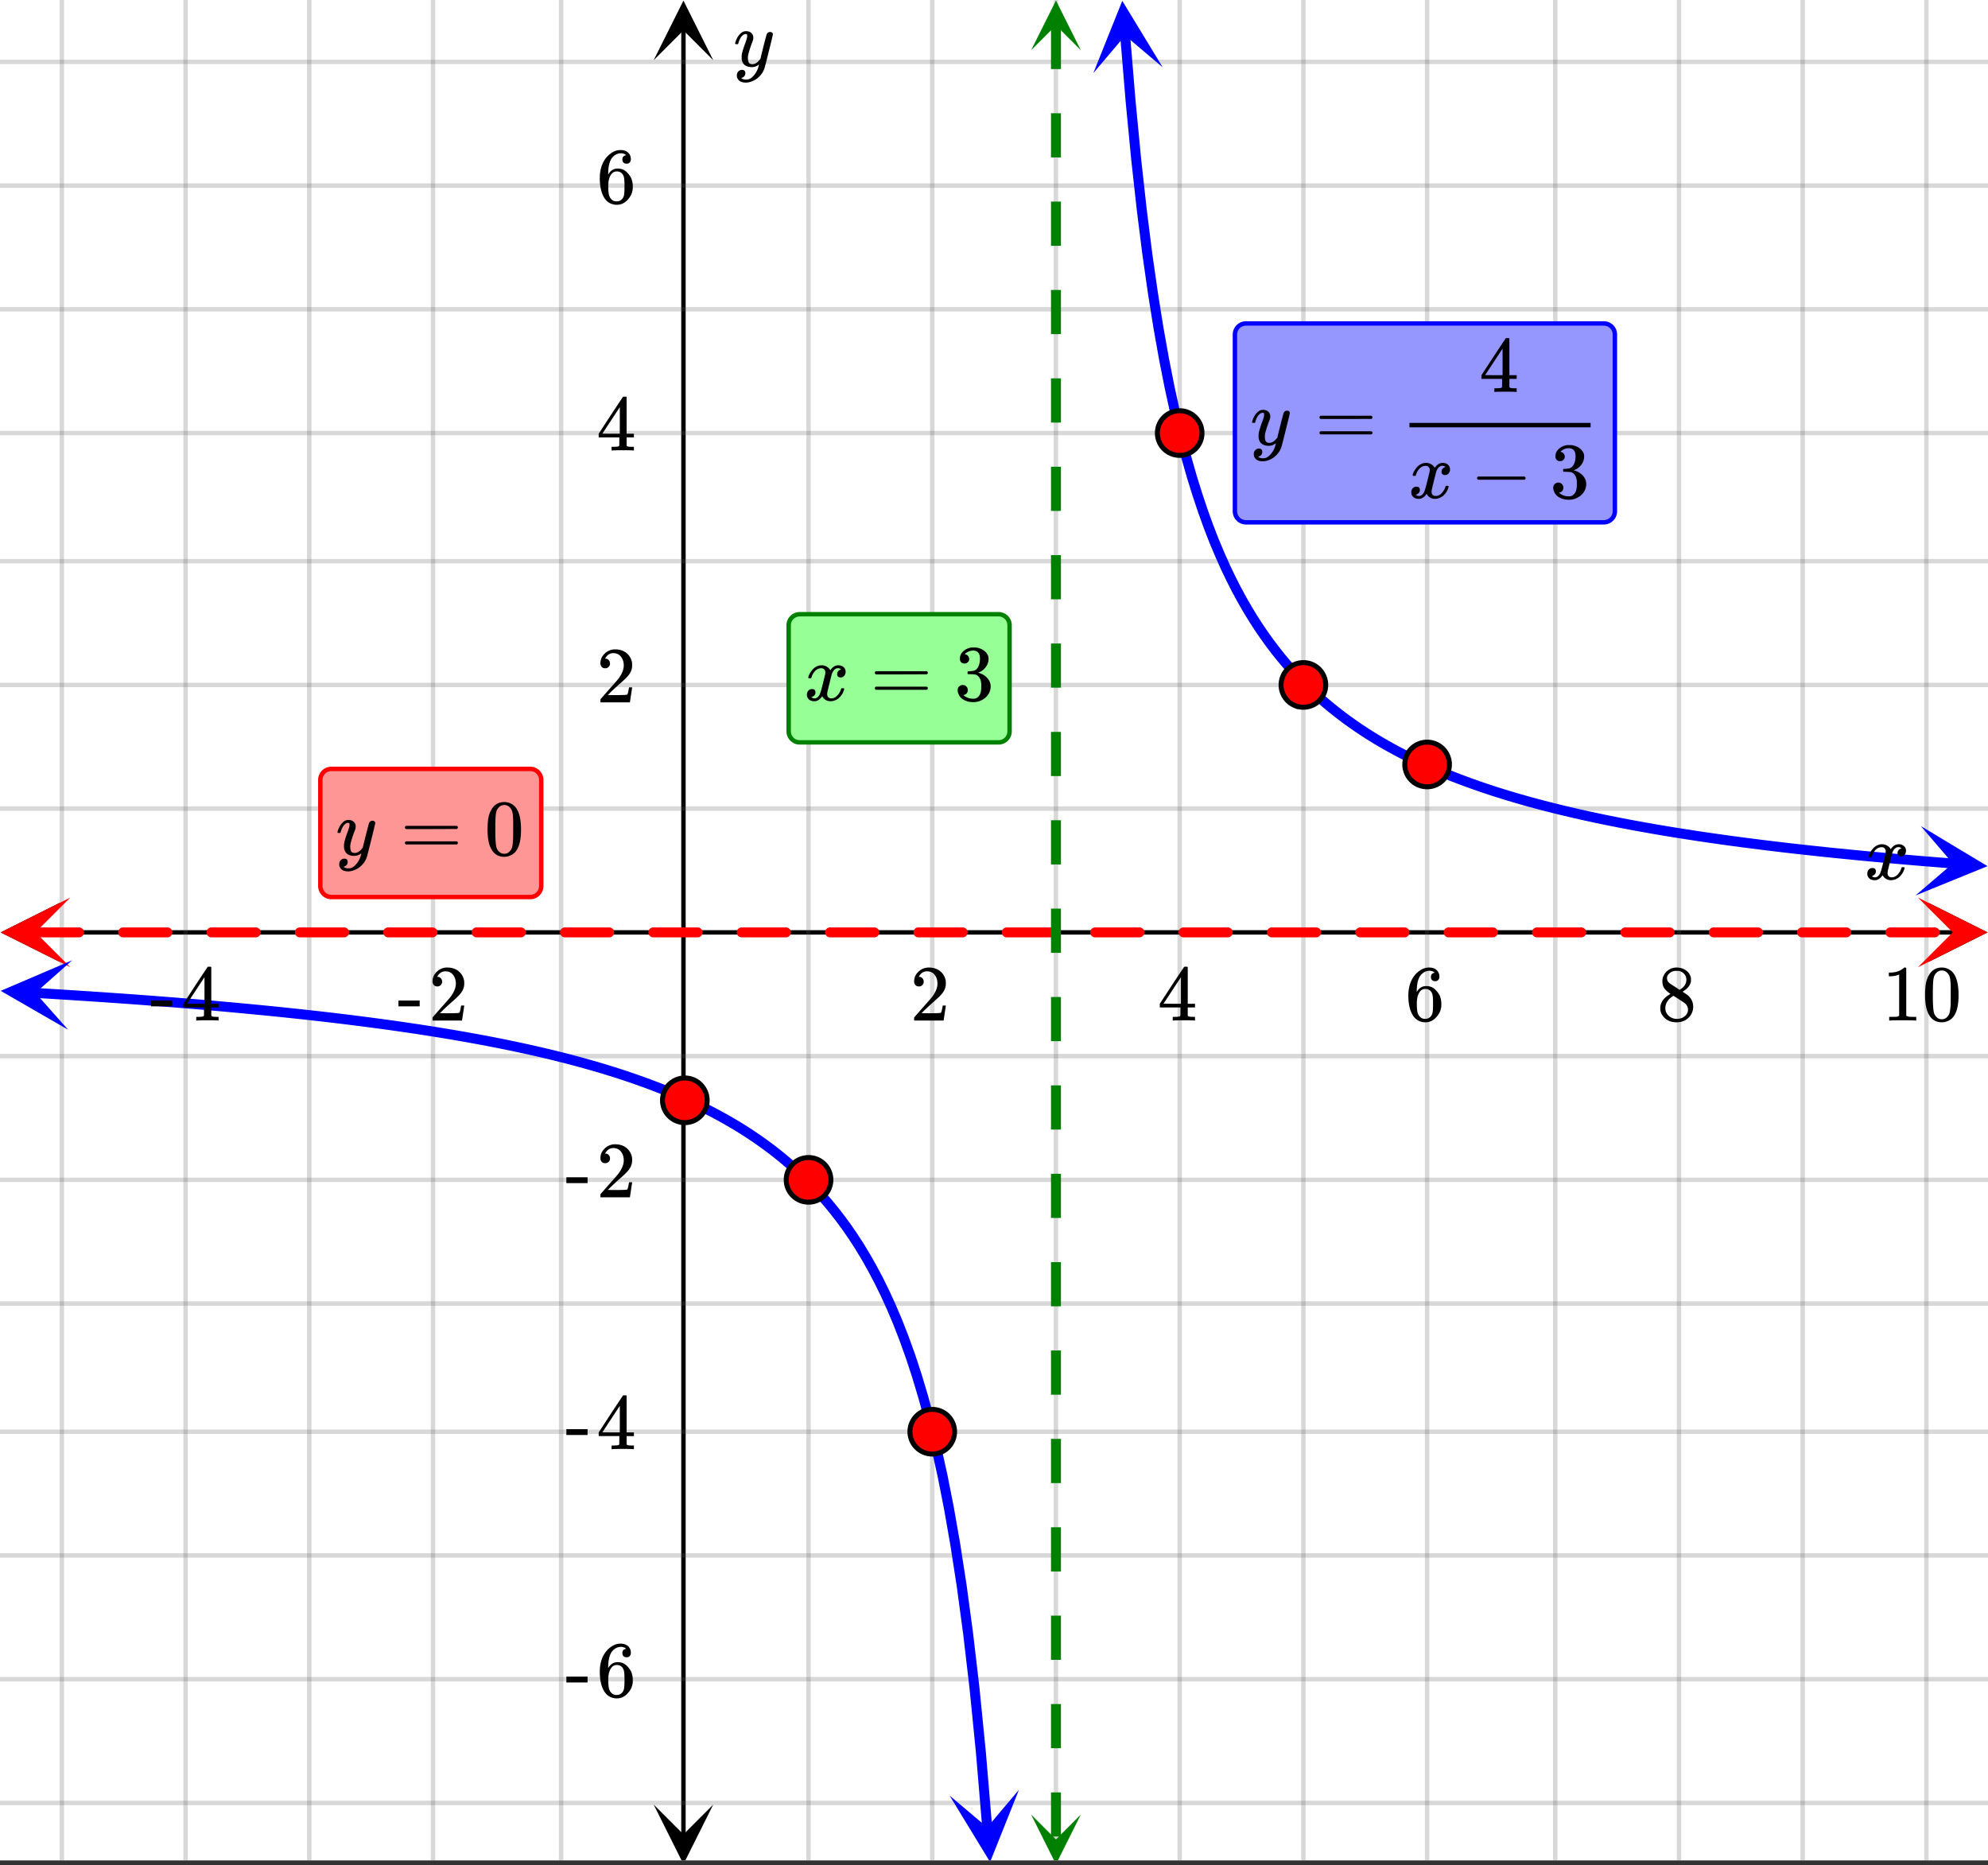
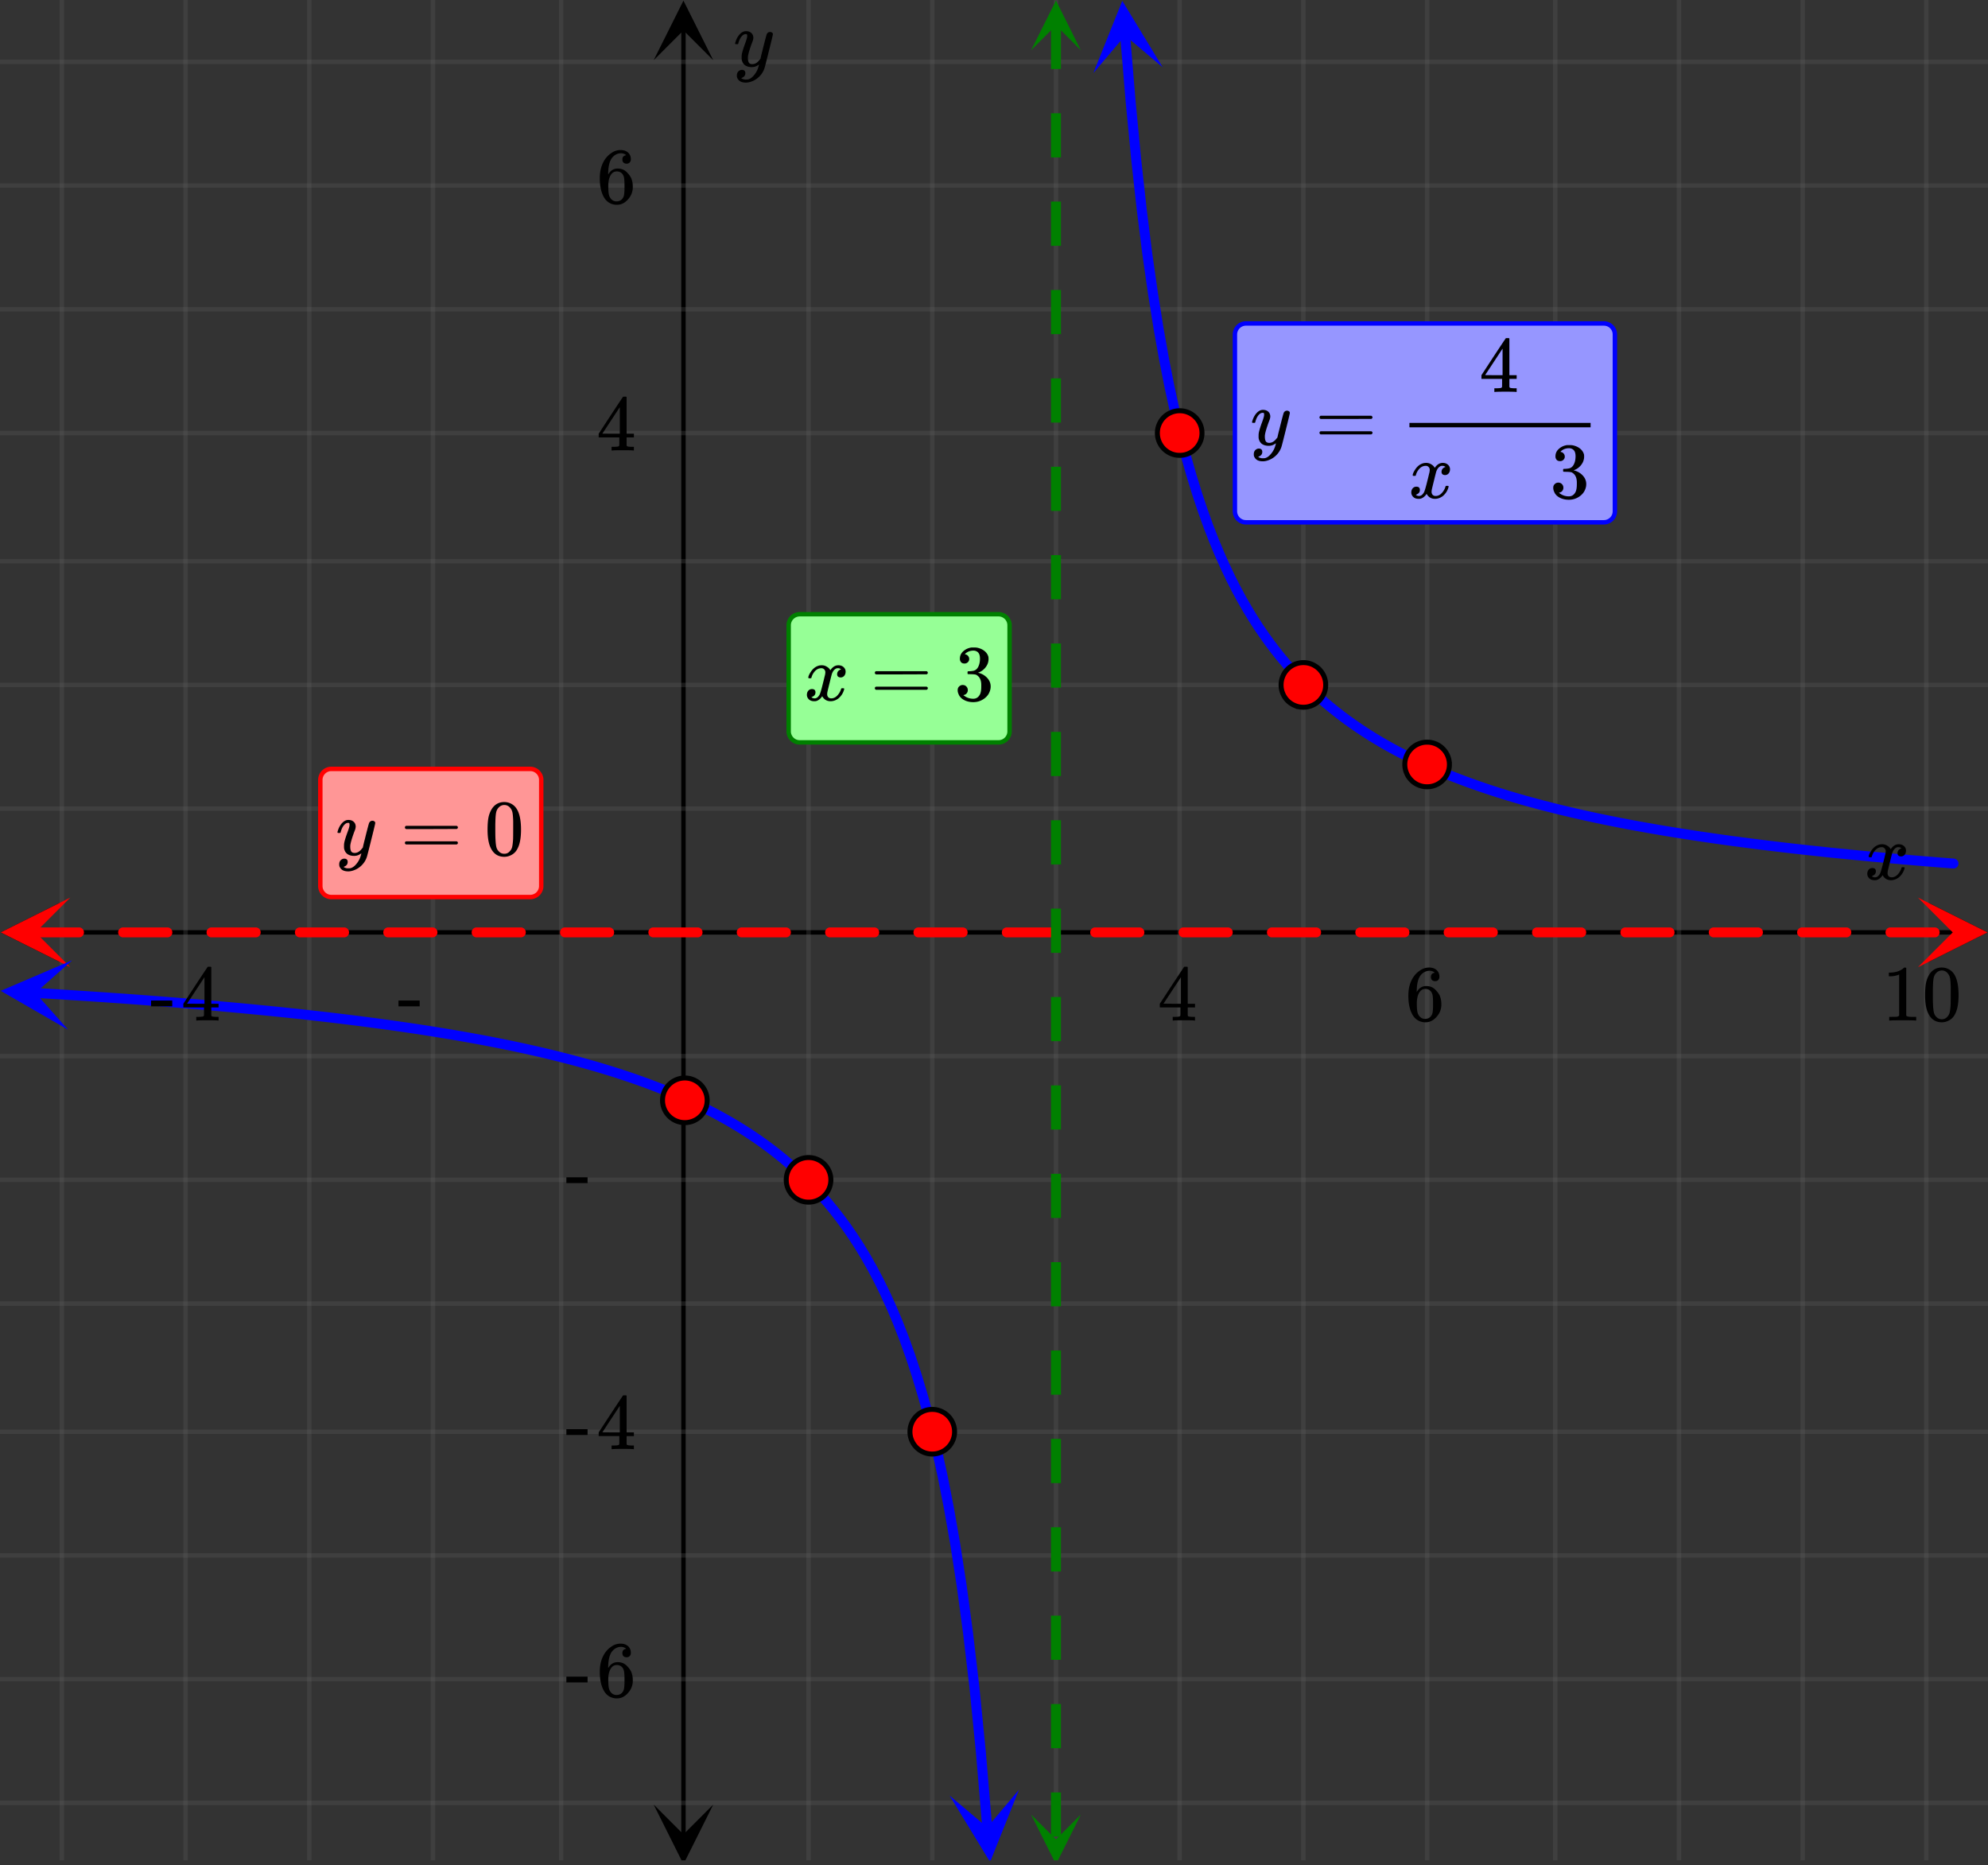
<svg xmlns="http://www.w3.org/2000/svg" xmlns:xlink="http://www.w3.org/1999/xlink" width="449.28" height="421.44" viewBox="0 0 336.96 316.08">
  <rect x="0" y="0" width="336.96" height="316.08" fill="#333333" stroke="none" />
  <defs>
    <symbol overflow="visible" id="t">
      <path d="M.781-3.75C.727-3.8.703-3.848.703-3.89c.031-.25.172-.563.422-.938.414-.633.941-1.004 1.578-1.11.133-.007.235-.015.297-.015.313 0 .598.086.86.25.269.156.46.355.578.594.113-.157.187-.25.218-.282.332-.375.711-.562 1.14-.562.364 0 .661.105.891.312.227.211.344.465.344.766 0 .281-.078.516-.234.703a.776.776 0 0 1-.625.281.64.64 0 0 1-.422-.14.521.521 0 0 1-.156-.39c0-.415.222-.696.672-.845a.58.58 0 0 0-.141-.093.705.705 0 0 0-.39-.094.91.91 0 0 0-.266.031c-.336.149-.586.445-.75.89-.032.075-.164.579-.39 1.516-.231.93-.356 1.45-.376 1.563a1.827 1.827 0 0 0-.047.406c0 .211.063.383.188.516.125.125.289.187.5.187.383 0 .726-.16 1.031-.484.3-.32.508-.676.625-1.063.02-.082.04-.129.063-.14.03-.02.109-.031.234-.031.164 0 .25.039.25.109 0 .012-.012.058-.031.14-.149.563-.461 1.055-.938 1.47-.43.323-.875.484-1.344.484-.625 0-1.101-.282-1.421-.844-.262.406-.594.68-1 .812-.086.02-.2.032-.344.032-.524 0-.89-.188-1.11-.563a.953.953 0 0 1-.14-.531c0-.27.078-.5.234-.688a.798.798 0 0 1 .625-.28c.395 0 .594.187.594.562 0 .336-.164.574-.484.718a.359.359 0 0 1-.063.047l-.078.031c-.012.012-.024.016-.031.016h-.032c0 .031.063.074.188.125a.817.817 0 0 0 .36.078c.32 0 .597-.203.827-.61.102-.163.282-.75.532-1.75.05-.206.109-.437.171-.687.063-.257.11-.457.141-.593.031-.133.05-.211.063-.235a2.86 2.86 0 0 0 .078-.531.678.678 0 0 0-.188-.5.613.613 0 0 0-.484-.203c-.406 0-.762.156-1.063.469a2.562 2.562 0 0 0-.609 1.078c-.012.074-.031.12-.063.14a.752.752 0 0 1-.218.016zm0 0" />
    </symbol>
    <symbol overflow="visible" id="B">
      <path d="M6.234-5.813c.125 0 .227.04.313.11.094.062.14.152.14.266 0 .117-.226 1.058-.671 2.828C5.578-.836 5.328.133 5.266.312a3.459 3.459 0 0 1-.688 1.22 3.641 3.641 0 0 1-1.11.874c-.491.239-.945.36-1.359.36-.687 0-1.152-.22-1.39-.657-.094-.125-.14-.304-.14-.53 0-.306.085-.544.265-.72.187-.168.379-.25.578-.25.394 0 .594.188.594.563 0 .332-.157.578-.47.734a.298.298 0 0 1-.062.032.295.295 0 0 0-.078.03c-.011.009-.023.016-.031.016L1.328 2c.031.05.129.11.297.172.133.05.273.078.422.078h.11c.155 0 .273-.012.359-.031.332-.094.648-.324.953-.688A3.69 3.69 0 0 0 4.188.25c.093-.3.14-.477.14-.531 0-.008-.012-.004-.031.015a.358.358 0 0 1-.078.047c-.336.239-.703.36-1.11.36-.46 0-.84-.106-1.14-.313-.293-.219-.48-.531-.563-.937a2.932 2.932 0 0 1-.015-.407c0-.218.007-.382.03-.5.063-.394.266-1.054.61-1.984.196-.531.297-.898.297-1.11a.838.838 0 0 0-.031-.265c-.024-.05-.074-.078-.156-.078h-.063c-.21 0-.406.094-.594.281-.293.293-.511.727-.656 1.297 0 .012-.008.027-.015.047a.188.188 0 0 1-.032.047l-.015.015c-.012.012-.028.016-.047.016h-.36C.305-3.8.281-3.836.281-3.86a.97.97 0 0 1 .047-.203c.188-.625.469-1.113.844-1.468.3-.282.617-.422.953-.422.383 0 .688.105.906.312.227.2.344.485.344.86-.023.168-.04.261-.047.281 0 .055-.07.246-.203.578-.367 1-.586 1.735-.656 2.203a1.857 1.857 0 0 0-.016.297c0 .344.05.61.156.797.114.18.313.266.594.266.207 0 .406-.051.594-.157a1.84 1.84 0 0 0 .422-.328c.093-.101.21-.242.36-.422a32.833 32.833 0 0 1 .25-1.063c.093-.35.175-.687.25-1 .343-1.35.534-2.062.577-2.124a.592.592 0 0 1 .578-.36zm0 0" />
    </symbol>
    <symbol overflow="visible" id="u">
-       <path d="M1.484-5.781c-.25 0-.449-.078-.593-.235a.872.872 0 0 1-.22-.609c0-.645.243-1.195.735-1.656a2.46 2.46 0 0 1 1.766-.703c.77 0 1.41.21 1.922.625.508.418.82.964.937 1.64.008.168.016.32.016.453 0 .524-.156 1.012-.469 1.47-.25.374-.758.89-1.516 1.546-.324.281-.777.695-1.359 1.234l-.781.766 1.016.016c1.414 0 2.164-.024 2.25-.079.039-.007.085-.101.14-.28.031-.095.094-.4.188-.923v-.03h.53v.03l-.374 2.47V0h-5v-.25c0-.188.008-.29.031-.313.008-.007.383-.437 1.125-1.28.977-1.095 1.61-1.813 1.89-2.157.602-.82.907-1.57.907-2.25 0-.594-.156-1.086-.469-1.484-.312-.407-.746-.61-1.297-.61-.523 0-.945.235-1.265.703-.024.032-.047.079-.078.141a.274.274 0 0 0-.047.078c0 .012.02.016.062.016a.68.68 0 0 1 .547.25.801.801 0 0 1 .219.562c0 .23-.078.422-.235.578a.76.76 0 0 1-.578.235zm0 0" />
-     </symbol>
+       </symbol>
    <symbol overflow="visible" id="v">
      <path d="M6.234 0c-.125-.031-.71-.047-1.75-.047-1.074 0-1.671.016-1.796.047h-.126v-.625h.422c.383-.008.618-.031.704-.063a.286.286 0 0 0 .171-.14c.008-.008.016-.25.016-.719v-.672h-3.5v-.625l2.031-3.11A431.58 431.58 0 0 1 4.5-9.108c.02-.008.113-.016.281-.016h.25l.078.078v6.203h1.235v.625H5.109V-.89a.25.25 0 0 0 .079.157c.07.062.328.101.765.109h.39V0zm-2.28-2.844v-4.5L1-2.859l1.469.015zm0 0" />
    </symbol>
    <symbol overflow="visible" id="w">
      <path d="M5.031-8.11c-.199-.195-.48-.304-.843-.328-.625 0-1.153.274-1.579.813-.418.586-.625 1.492-.625 2.719L2-4.86l.11-.172c.363-.54.859-.813 1.484-.813.414 0 .781.09 1.094.266a2.6 2.6 0 0 1 .64.547c.219.242.395.492.531.75.196.449.297.933.297 1.453v.234c0 .211-.027.403-.078.578-.105.532-.383 1.032-.828 1.5-.387.407-.82.66-1.297.766a2.688 2.688 0 0 1-.547.047c-.168 0-.32-.016-.453-.047-.668-.125-1.2-.484-1.594-1.078C.83-1.66.563-2.79.563-4.218c0-.97.171-1.817.515-2.548.344-.726.82-1.296 1.438-1.703a2.62 2.62 0 0 1 1.562-.515c.531 0 .953.14 1.266.421.32.282.484.665.484 1.141 0 .23-.07.414-.203.547-.125.137-.297.203-.516.203-.218 0-.398-.062-.53-.187-.126-.125-.188-.301-.188-.532 0-.406.21-.644.64-.718zm-.593 3.235a1.18 1.18 0 0 0-.97-.484c-.335 0-.605.105-.812.312C2.22-4.597 2-3.883 2-2.907c0 .794.05 1.345.156 1.657.094.273.242.5.453.688.22.187.477.28.782.28.457 0 .804-.171 1.046-.515.133-.187.22-.41.25-.672.04-.258.063-.64.063-1.14v-.422c0-.508-.023-.895-.063-1.156a1.566 1.566 0 0 0-.25-.688zm0 0" />
    </symbol>
    <symbol overflow="visible" id="x">
-       <path d="M2.313-4.516c-.438-.289-.778-.593-1.016-.906-.242-.312-.36-.723-.36-1.234 0-.383.07-.707.22-.969.195-.406.488-.734.874-.984.383-.25.82-.375 1.313-.375.613 0 1.144.164 1.594.484.445.324.722.734.828 1.234.007.055.015.164.015.329 0 .199-.008.328-.015.39-.137.594-.547 1.11-1.235 1.547l-.156.11c.5.343.758.523.781.53.664.544 1 1.215 1 2.016 0 .73-.265 1.356-.797 1.875-.53.508-1.199.766-2 .766C2.254.297 1.441-.11.922-.922c-.23-.32-.344-.71-.344-1.172 0-.976.578-1.785 1.735-2.422zM5-6.922c0-.383-.125-.71-.375-.984a1.69 1.69 0 0 0-.922-.516h-.437c-.48 0-.883.164-1.204.485-.23.21-.343.453-.343.734 0 .387.164.695.5.922.039.043.328.23.86.562l.78.516c.008-.008.067-.047.172-.11a2.95 2.95 0 0 0 .25-.187C4.758-5.883 5-6.36 5-6.922zM1.437-2.109c0 .523.192.96.579 1.312a2.01 2.01 0 0 0 1.359.516c.363 0 .695-.07 1-.219.3-.156.531-.36.688-.61.144-.226.218-.472.218-.734 0-.383-.156-.726-.468-1.031-.075-.07-.45-.328-1.125-.766l-.407-.265C3.133-4 3.02-4.07 2.937-4.125l-.109-.063-.156.079c-.563.367-.938.812-1.125 1.343-.074.243-.11.461-.11.657zm0 0" />
-     </symbol>
+       </symbol>
    <symbol overflow="visible" id="y">
      <path d="M5.61 0c-.157-.031-.872-.047-2.141-.047C2.207-.047 1.5-.03 1.344 0h-.157v-.625h.344c.52 0 .86-.008 1.016-.031.07-.008.18-.067.328-.172v-6.969c-.023 0-.059.016-.11.047a4.134 4.134 0 0 1-1.39.25h-.25v-.625h.25c.758-.02 1.39-.188 1.89-.5a2.46 2.46 0 0 0 .422-.313c.008-.03.063-.046.157-.046a.36.36 0 0 1 .234.078v8.078c.133.137.43.203.89.203h.798V0zm0 0" />
    </symbol>
    <symbol overflow="visible" id="z">
      <path d="M1.297-7.89c.5-.727 1.187-1.094 2.062-1.094.657 0 1.227.226 1.72.671.25.243.456.547.624.922.332.75.5 1.778.5 3.079 0 1.398-.195 2.46-.578 3.187-.25.523-.621.902-1.11 1.14a2.534 2.534 0 0 1-1.14.282c-1.031 0-1.79-.473-2.266-1.422-.386-.727-.578-1.79-.578-3.188 0-.832.051-1.519.156-2.062a4.48 4.48 0 0 1 .61-1.516zm3.031-.157a1.24 1.24 0 0 0-.953-.437c-.375 0-.7.148-.969.437-.199.211-.336.465-.406.766-.074.293-.121.797-.14 1.515 0 .063-.008.246-.016.547v.735c0 .855.008 1.453.031 1.796.031.637.082 1.09.156 1.36.07.273.207.508.406.703.25.273.563.406.938.406.363 0 .664-.133.906-.406.196-.195.332-.43.407-.703.07-.27.128-.723.171-1.36.008-.343.016-.94.016-1.796v-.735-.547c-.023-.718-.07-1.222-.14-1.515-.075-.301-.212-.555-.407-.766zm0 0" />
    </symbol>
    <symbol overflow="visible" id="A">
      <path d="M.14-2.406v-.985h3.594v.985zm0 0" />
    </symbol>
    <symbol overflow="visible" id="C">
      <path d="M.75-4.672c0-.125.063-.219.188-.281H9.53c.133.062.203.156.203.281 0 .094-.062.18-.187.25l-4.281.016H.969C.82-4.457.75-4.546.75-4.672zm0 2.61c0-.133.07-.223.219-.266h8.578a.249.249 0 0 0 .062.047l.063.047c.02.011.035.039.047.078.008.031.015.062.015.094 0 .117-.07.203-.203.265H.937C.813-1.859.75-1.945.75-2.063zm0 0" />
    </symbol>
    <symbol overflow="visible" id="D">
      <path d="M1.719-6.25c-.25 0-.446-.07-.578-.219a.863.863 0 0 1-.204-.593c0-.508.196-.938.594-1.282a2.566 2.566 0 0 1 1.407-.625h.203c.312 0 .507.008.593.016.301.043.602.137.907.281.593.305.968.727 1.125 1.266.02.093.03.218.03.375 0 .523-.167.996-.5 1.422-.323.418-.73.714-1.218.89-.055.024-.055.04 0 .047.008 0 .05.012.125.031.55.157 1.016.446 1.39.86.376.418.563.89.563 1.422 0 .367-.086.718-.25 1.062-.218.461-.574.84-1.062 1.14-.492.302-1.04.454-1.64.454-.595 0-1.122-.125-1.579-.375-.46-.25-.766-.586-.922-1.016a1.45 1.45 0 0 1-.14-.656c0-.25.082-.453.25-.61a.831.831 0 0 1 .609-.25c.25 0 .453.087.61.25.163.169.25.372.25.61 0 .21-.063.39-.188.547a.768.768 0 0 1-.469.281l-.094.031c.489.407 1.047.61 1.672.61.5 0 .875-.239 1.125-.719.156-.29.234-.742.234-1.36v-.265c0-.852-.292-1.426-.875-1.719-.124-.05-.398-.082-.812-.093l-.563-.016-.046-.031c-.024-.02-.032-.086-.032-.204 0-.113.008-.18.032-.203.03-.03.054-.046.078-.046.25 0 .508-.02.781-.063.395-.05.695-.27.906-.656.207-.395.313-.867.313-1.422 0-.582-.157-.973-.469-1.172a1.131 1.131 0 0 0-.64-.188c-.45 0-.844.122-1.188.36l-.125.094a.671.671 0 0 0-.094.109l-.047.047a.88.88 0 0 0 .094.031c.176.024.328.11.453.266.125.148.188.32.188.515a.715.715 0 0 1-.235.547.76.76 0 0 1-.562.219zm0 0" />
    </symbol>
    <symbol overflow="visible" id="E">
-       <path d="M1.328-3.094c-.137-.07-.203-.164-.203-.281 0-.113.066-.203.203-.266h7.828c.133.075.203.168.203.282 0 .105-.07.195-.203.265zm0 0" />
-     </symbol>
+       </symbol>
    <clipPath id="a">
-       <path d="M0 0h336.96v315.281H0zm0 0" />
-     </clipPath>
+       </clipPath>
    <clipPath id="b">
      <path d="M.102 152.96H11V164H.102zm0 0" />
    </clipPath>
    <clipPath id="c">
      <path d="M326.79 152.96h10.17V164h-10.17zm0 0" />
    </clipPath>
    <clipPath id="d">
      <path d="M10 0h317v315.281H10zm0 0" />
    </clipPath>
    <clipPath id="e">
      <path d="M110.79 305H121v10.281h-10.21zm0 0" />
    </clipPath>
    <clipPath id="f">
      <path d="M110.79 0H121v10.21h-10.21zm0 0" />
    </clipPath>
    <clipPath id="g">
      <path d="M0 10h336.96v296H0zm0 0" />
    </clipPath>
    <clipPath id="h">
      <path d="M.117 152.117H12V164H.117zm0 0" />
    </clipPath>
    <clipPath id="i">
      <path d="M325.086 152.117h11.875V164h-11.875zm0 0" />
    </clipPath>
    <clipPath id="j">
      <path d="M185 0h13v13h-13zm0 0" />
    </clipPath>
    <clipPath id="k">
      <path d="M196.102-.348l2.191 26.45-26.45 2.191-2.19-26.445zm0 0" />
    </clipPath>
    <clipPath id="l">
-       <path d="M324 140h12.96v12H324zm0 0" />
-     </clipPath>
+       </clipPath>
    <clipPath id="m">
      <path d="M325.574 140l26.461 2.043-2.043 26.46-26.46-2.042zm0 0" />
    </clipPath>
    <clipPath id="n">
      <path d="M0 162h13v13H0zm0 0" />
    </clipPath>
    <clipPath id="o">
      <path d="M.469 162.035l26.492 1.578-1.578 26.492-26.492-1.578zm0 0" />
    </clipPath>
    <clipPath id="p">
      <path d="M160 303h13v12.281h-13zm0 0" />
    </clipPath>
    <clipPath id="q">
      <path d="M172.71 303.316l2.224 26.446-26.442 2.226-2.226-26.445zm0 0" />
    </clipPath>
    <clipPath id="r">
      <path d="M174 .086h9.195V9H174zm0 0" />
    </clipPath>
    <clipPath id="s">
      <path d="M174 307.523h9.195v7.758H174zm0 0" />
    </clipPath>
  </defs>
  <g clip-path="url(#a)" fill="#fff">
    <path d="M0 0h337v316.031H0zm0 0" />
    <path d="M0 0h337v316.031H0zm0 0" />
  </g>
  <path d="M5.055 158.016h326.89" fill="none" stroke="#000" stroke-width=".749" />
  <g clip-path="url(#b)">
    <path d="M10.21 152.96L.103 158.017l10.109 5.054-5.055-5.054zm0 0" />
  </g>
  <g clip-path="url(#c)">
    <path d="M326.79 152.96l10.108 5.056-10.109 5.054 5.055-5.054zm0 0" />
  </g>
  <g clip-path="url(#d)">
    <path d="M137.047 0v316.031M158.016 0v316.031M178.984 0v316.031M199.954 0v316.031M220.921 0v316.031M241.89 0v316.031M263.609 0v316.031M284.58 0v316.031M305.546 0v316.031M326.516 0v316.031M95.109 0v316.031M73.391 0v316.031M52.42 0v316.031M31.454 0v316.031M10.484 0v316.031" fill="none" stroke-linecap="round" stroke-linejoin="round" stroke="#666" stroke-opacity=".251" stroke-width=".749" />
  </g>
  <path d="M115.844 310.977V5.055" fill="none" stroke="#000" stroke-width=".749" />
  <g clip-path="url(#e)">
    <path d="M110.79 305.82l5.054 10.11 5.054-10.11-5.054 5.055zm0 0" />
  </g>
  <g clip-path="url(#f)">
    <path d="M110.79 10.21L115.843.103l5.054 10.109-5.054-5.055zm0 0" />
  </g>
  <g clip-path="url(#g)">
    <path d="M0 137.047h337M0 116.078h337M0 95.11h337M0 73.391h337M0 52.42h337M0 31.454h337M0 10.484h337M0 178.984h337M0 199.954h337M0 220.921h337M0 242.64h337M0 263.609h337M0 284.58h337M0 305.546h337" fill="none" stroke-linecap="round" stroke-linejoin="round" stroke="#666" stroke-opacity=".251" stroke-width=".749" />
  </g>
  <path d="M5.898 157.172h7.489c.23 0 .43.082.593.246.168.168.25.363.25.598 0 .234-.082.43-.25.593a.8.8 0 0 1-.593.25H5.898a.802.802 0 0 1-.597-.25.805.805 0 0 1-.246-.593.82.82 0 0 1 .246-.598.814.814 0 0 1 .597-.246zm14.977 0h7.488c.235 0 .434.082.598.246a.82.82 0 0 1 .246.598c0 .234-.082.43-.246.593a.802.802 0 0 1-.598.25h-7.488a.8.8 0 0 1-.594-.25.794.794 0 0 1-.25-.593c0-.235.082-.43.25-.598a.811.811 0 0 1 .594-.246zm14.977 0h7.492c.23 0 .43.082.593.246a.82.82 0 0 1 .247.598c0 .234-.082.43-.246.593a.8.8 0 0 1-.594.25h-7.492a.8.8 0 0 1-.594-.25.805.805 0 0 1-.246-.593.82.82 0 0 1 .246-.598.811.811 0 0 1 .594-.246zm14.98 0h7.488c.23 0 .43.082.594.246.164.168.25.363.25.598 0 .234-.086.43-.25.593a.8.8 0 0 1-.594.25h-7.488a.802.802 0 0 1-.598-.25.805.805 0 0 1-.246-.593.82.82 0 0 1 .246-.598.814.814 0 0 1 .598-.246zm14.977 0h7.488c.234 0 .433.082.598.246a.82.82 0 0 1 .246.598c0 .234-.082.43-.246.593a.802.802 0 0 1-.598.25h-7.488a.809.809 0 0 1-.598-.25.805.805 0 0 1-.246-.593.82.82 0 0 1 .246-.598.82.82 0 0 1 .598-.246zm14.976 0h7.488c.235 0 .434.082.598.246a.82.82 0 0 1 .246.598c0 .234-.082.43-.246.593a.802.802 0 0 1-.598.25h-7.488a.8.8 0 0 1-.594-.25.805.805 0 0 1-.246-.593.82.82 0 0 1 .246-.598.811.811 0 0 1 .594-.246zm14.98 0h7.489c.23 0 .43.082.594.246a.82.82 0 0 1 .246.598c0 .234-.082.43-.246.593a.8.8 0 0 1-.594.25h-7.488a.802.802 0 0 1-.598-.25.805.805 0 0 1-.246-.593.82.82 0 0 1 .246-.598.814.814 0 0 1 .598-.246zm14.977 0h7.488a.82.82 0 0 1 .598.246.82.82 0 0 1 .246.598c0 .234-.082.43-.246.593a.809.809 0 0 1-.598.25h-7.488a.809.809 0 0 1-.597-.25.805.805 0 0 1-.247-.593.82.82 0 0 1 .247-.598.82.82 0 0 1 .597-.246zm14.977 0h7.488c.234 0 .434.082.598.246a.82.82 0 0 1 .246.598c0 .234-.082.43-.246.593a.802.802 0 0 1-.598.25h-7.488a.8.8 0 0 1-.594-.25.805.805 0 0 1-.246-.593.82.82 0 0 1 .246-.598.811.811 0 0 1 .594-.246zm14.98 0h7.488c.231 0 .43.082.594.246a.82.82 0 0 1 .246.598c0 .234-.082.43-.246.593a.8.8 0 0 1-.594.25H140.7a.802.802 0 0 1-.597-.25.805.805 0 0 1-.247-.593.82.82 0 0 1 .247-.598.814.814 0 0 1 .597-.246zm14.977 0h7.488a.82.82 0 0 1 .598.246.82.82 0 0 1 .246.598c0 .234-.082.43-.246.593a.809.809 0 0 1-.598.25h-7.488a.802.802 0 0 1-.598-.25.805.805 0 0 1-.246-.593.82.82 0 0 1 .246-.598.814.814 0 0 1 .598-.246zm14.976 0h7.489c.234 0 .433.082.597.246a.82.82 0 0 1 .246.598c0 .234-.082.43-.246.593a.802.802 0 0 1-.597.25h-7.489a.8.8 0 0 1-.593-.25.79.79 0 0 1-.246-.593.805.805 0 0 1 .246-.598.811.811 0 0 1 .593-.246zm14.977 0h7.492c.23 0 .43.082.594.246a.82.82 0 0 1 .246.598c0 .234-.082.43-.246.593a.8.8 0 0 1-.594.25h-7.492a.8.8 0 0 1-.594-.25.805.805 0 0 1-.246-.593.82.82 0 0 1 .246-.598.811.811 0 0 1 .594-.246zm14.98 0h7.489c.234 0 .43.082.593.246.168.168.25.363.25.598 0 .234-.082.43-.25.593a.794.794 0 0 1-.593.25h-7.489a.802.802 0 0 1-.597-.25.805.805 0 0 1-.246-.593.82.82 0 0 1 .246-.598.814.814 0 0 1 .597-.246zm14.977 0h7.488c.235 0 .434.082.598.246a.82.82 0 0 1 .246.598c0 .234-.082.43-.246.593a.802.802 0 0 1-.598.25h-7.488a.8.8 0 0 1-.594-.25.794.794 0 0 1-.25-.593c0-.235.082-.43.25-.598a.811.811 0 0 1 .594-.246zm14.976 0h7.493c.23 0 .43.082.593.246a.82.82 0 0 1 .247.598c0 .234-.083.43-.247.593a.8.8 0 0 1-.593.25h-7.493a.8.8 0 0 1-.593-.25.805.805 0 0 1-.246-.593.82.82 0 0 1 .246-.598.811.811 0 0 1 .594-.246zm14.981 0h7.488c.23 0 .43.082.594.246.168.168.25.363.25.598 0 .234-.082.43-.25.593a.8.8 0 0 1-.594.25h-7.488a.802.802 0 0 1-.598-.25.805.805 0 0 1-.246-.593.82.82 0 0 1 .246-.598.814.814 0 0 1 .598-.246zm14.977 0h7.488c.234 0 .433.082.597.246a.82.82 0 0 1 .247.598c0 .234-.082.43-.247.593a.802.802 0 0 1-.597.25h-7.488a.794.794 0 0 1-.594-.25.794.794 0 0 1-.25-.593c0-.235.082-.43.25-.598a.805.805 0 0 1 .594-.246zm14.976 0h7.492c.23 0 .43.082.594.246a.82.82 0 0 1 .246.598c0 .234-.082.43-.246.593a.8.8 0 0 1-.594.25h-7.492a.8.8 0 0 1-.594-.25.805.805 0 0 1-.246-.593.82.82 0 0 1 .246-.598.811.811 0 0 1 .594-.246zm14.98 0h7.489c.23 0 .43.082.594.246a.84.84 0 0 1 .25.598.824.824 0 0 1-.25.593.8.8 0 0 1-.594.25h-7.488a.802.802 0 0 1-.598-.25.805.805 0 0 1-.246-.593.82.82 0 0 1 .246-.598.814.814 0 0 1 .598-.246zm14.977 0h7.488c.235 0 .434.082.598.246a.82.82 0 0 1 .246.598c0 .234-.082.43-.246.593a.802.802 0 0 1-.598.25h-7.488a.809.809 0 0 1-.598-.25.805.805 0 0 1-.246-.593.82.82 0 0 1 .246-.598.82.82 0 0 1 .598-.246zm14.977 0h7.488c.234 0 .434.082.598.246a.82.82 0 0 1 .246.598c0 .234-.082.43-.246.593a.802.802 0 0 1-.598.25h-7.488a.8.8 0 0 1-.594-.25.805.805 0 0 1-.246-.593.82.82 0 0 1 .246-.598.811.811 0 0 1 .594-.246zm0 0" fill="red" />
  <g clip-path="url(#h)">
    <path d="M11.914 152.117L.117 158.016l11.797 5.898-5.898-5.898zm0 0" fill="red" />
  </g>
  <g clip-path="url(#i)">
    <path d="M325.086 152.117l11.797 5.899-11.797 5.898 5.898-5.898zm0 0" fill="red" />
  </g>
  <path d="M190.7 5.902l.945 11.368.941 9.785.941 8.511.942 7.477.945 6.613.942 5.895.94 5.285.942 4.77.946 4.32.941 3.937.941 3.598.942 3.305.945 3.043.942 2.812.941 2.61.941 2.421.946 2.258.941 2.11.942 1.976.94 1.856.946 1.742.942 1.64.941 1.547.941 1.465.946 1.383.941 1.312.942 1.247.941 1.183.945 1.129.942 1.074.941 1.024.942.98.945.934.941.894.942.856.941.824.945.789.942.754.941.73.942.7.945.671.941.649.942.625.941.605.945.582.942.563.941.543.942.523.945.512.941.488.942.477.941.465.945.445.942.434.941.422.942.41.945.394.941.387.942.375.945.363.942.356.941.343.941.336.946.328.941.32.941.31.942.304.945.293.942.29.941.28.941.274.946.27.941.261.942.254.941.25.945.242.942.238.941.235.941.226.946.227 1.883.43.941.21.945.204.942.203.941.195.942.192.945.187.941.188 1.883.359.945.176 2.825.504.945.16.941.16.942.156.941.152.945.149.942.148 1.883.29.945.14 1.883.273.941.133.946.133.94.129 1.884.25.945.121 1.883.242.941.117.946.114 1.882.226.942.11.945.11 1.883.21.941.102.946.101 1.882.203.946.098 2.824.281.945.094 2.825.27.945.085 2.824.258.945.082.942.082.941.078.942.082.945.079.941.078.942.074.941.078.945.074.942.074.941.07" fill="none" stroke-width="1.685" stroke-linecap="round" stroke-linejoin="round" stroke="#00f" />
  <g clip-path="url(#j)">
    <g clip-path="url(#k)">
      <path d="M197.074 11.41L190.223.14l-4.903 12.243 5.39-6.363zm0 0" fill="#00f" />
    </g>
  </g>
  <g clip-path="url(#l)">
    <g clip-path="url(#m)">
      <path d="M325.574 140l11.305 6.79-12.215 4.972 6.336-5.426zm0 0" fill="#00f" />
    </g>
  </g>
  <path d="M5.887 168.266l1.086.066 1.082.066 1.086.067 2.164.133 1.086.07 1.082.07 1.086.07 1.082.07 1.082.075 1.086.07 1.082.079 1.082.074 1.086.074 1.082.078 1.086.078 2.164.164 1.086.082 1.082.082 1.086.086 1.082.082 1.082.09 1.086.086 1.082.09 1.086.09 2.164.187 1.086.094 2.164.195 1.086.102 1.082.102 1.085.101 2.165.211 1.085.105 1.083.11 1.085.113 2.165.227 1.085.117 1.082.121 1.086.121 1.082.121 1.082.125 1.086.13 1.082.128 1.082.133 1.086.137 1.082.136 1.086.14 1.082.142 1.082.144 1.086.148 1.082.149 1.086.156 1.082.156 1.082.16 1.086.16 1.082.169 1.086.168 2.164.351 1.086.18 1.082.184 1.082.187 1.086.195 1.082.196 1.086.199 1.082.207 1.082.21 1.086.216 1.082.218 1.086.227 1.082.23 1.082.235 1.086.242 1.082.25 1.086.254 1.082.258 1.082.27 1.086.273 1.082.28 1.082.29 1.086.297 1.082.305 1.086.312 1.082.324 1.082.332 1.086.34 1.082.352 1.086.363 1.082.371 1.082.387 1.086.394 1.082.41 1.086.422 1.082.434 1.082.453 1.086.465 1.082.484 1.082.496 1.086.52 1.082.535 1.086.555 1.082.578 1.082.598 1.086.625 1.082.644 1.086.676 1.082.703 1.082.73 1.086.766 1.082.8 1.086.833 1.082.875 1.082.918 1.086.96 1.082 1.009 1.082 1.062 1.086 1.117 1.082 1.176 1.086 1.246 1.082 1.317 1.082 1.39 1.086 1.48 1.082 1.571 1.086 1.672L146.75 213l1.082 1.91 1.086 2.047L150 219.16l1.086 2.371 1.082 2.559 1.082 2.777 1.086 3.024 1.082 3.297 1.082 3.617 1.086 3.98 1.082 4.403 1.086 4.898 1.082 5.484 1.082 6.176 1.086 7.016 1.082 8.027 1.086 9.285 1.082 10.86 1.082 12.87" fill="none" stroke-width="1.685" stroke-linecap="round" stroke-linejoin="round" stroke="#00f" />
  <g clip-path="url(#n)">
    <g clip-path="url(#o)">
      <path d="M12.242 162.738L.117 167.922l11.426 6.59-5.535-6.239zm0 0" fill="#00f" />
    </g>
  </g>
  <g clip-path="url(#p)">
    <g clip-path="url(#q)">
      <path d="M172.71 303.316l-4.89 12.25-6.863-11.261 6.371 5.382zm0 0" fill="#00f" />
    </g>
  </g>
  <path d="M179.828 4.21v7.493h-1.687V4.211m1.687 14.98v7.489h-1.687V19.19m1.687 14.977v7.488h-1.687v-7.488m1.687 14.977v7.488h-1.687v-7.488m1.687 14.98v7.488h-1.687v-7.488m1.687 14.977v7.488h-1.687v-7.488m1.687 14.976v7.488h-1.687v-7.488m1.687 14.98v7.489h-1.687v-7.488m1.687 14.976v7.488h-1.687v-7.488m1.687 14.977v7.488h-1.687v-7.488m1.687 14.98v7.488h-1.687v-7.488m1.687 14.977v7.488h-1.687v-7.488m1.687 14.976v7.489h-1.687v-7.489m1.687 14.977v7.492h-1.687v-7.492m1.687 14.98v7.489h-1.687v-7.489m1.687 14.977v7.488h-1.687v-7.488m1.687 14.976v7.493h-1.687v-7.493m1.687 14.98v7.49h-1.687v-7.49m1.687 14.978v7.488h-1.687v-7.488m1.687 14.976v7.488h-1.687v-7.488m1.687 14.98v7.489h-1.687v-7.488" fill="green" />
  <g clip-path="url(#r)">
    <path d="M183.195 8.508l-4.21-8.422-4.212 8.422 4.211-4.211zm0 0" fill="green" />
  </g>
  <g clip-path="url(#s)">
    <path d="M183.195 307.523l-4.21 8.422-4.212-8.422 4.211 4.211zm0 0" fill="green" />
  </g>
  <path d="M119.86 186.473c0 .504-.094.984-.29 1.449a3.81 3.81 0 0 1-.816 1.226 3.734 3.734 0 0 1-1.23.82 3.74 3.74 0 0 1-1.446.286 3.773 3.773 0 0 1-2.676-1.106 3.76 3.76 0 0 1-1.105-2.676c0-.5.094-.984.285-1.445a3.8 3.8 0 0 1 2.047-2.046 3.777 3.777 0 0 1 4.941 2.046c.196.461.29.946.29 1.446zm0 0M140.828 199.953a3.81 3.81 0 0 1-1.105 2.676 3.859 3.859 0 0 1-1.23.82 3.74 3.74 0 0 1-1.446.285c-.5 0-.984-.093-1.45-.285a3.885 3.885 0 0 1-1.226-.82 3.885 3.885 0 0 1-.82-1.227 3.773 3.773 0 0 1-.285-1.449c0-.5.093-.984.285-1.445.195-.465.469-.875.82-1.23a3.81 3.81 0 0 1 2.676-1.106c.5 0 .984.094 1.445.289.465.191.875.465 1.23.816.352.356.626.766.817 1.23.195.462.29.946.29 1.446zm0 0M161.797 242.64c0 .5-.094.985-.29 1.446a3.727 3.727 0 0 1-.816 1.227 3.734 3.734 0 0 1-1.23.82 3.777 3.777 0 0 1-4.938-2.047 3.673 3.673 0 0 1-.289-1.445c0-.504.094-.985.29-1.45a3.758 3.758 0 0 1 3.492-2.332c.5 0 .984.094 1.445.286.465.191.875.464 1.23.82a3.81 3.81 0 0 1 1.106 2.676zm0 0M203.734 73.39a3.76 3.76 0 0 1-1.105 2.676 3.885 3.885 0 0 1-1.227.82c-.464.192-.949.286-1.449.286-.5 0-.984-.094-1.445-.285a3.859 3.859 0 0 1-1.23-.82 3.81 3.81 0 0 1-1.106-2.676c0-.5.094-.985.289-1.446.191-.465.465-.875.816-1.226a3.734 3.734 0 0 1 1.23-.82 3.777 3.777 0 0 1 4.121.82 3.8 3.8 0 0 1 .821 1.226c.192.461.285.946.285 1.446zm0 0M224.703 116.078c0 .5-.094.985-.285 1.445a3.859 3.859 0 0 1-.82 1.23 3.81 3.81 0 0 1-2.676 1.106c-.5 0-.984-.093-1.445-.289a3.785 3.785 0 0 1-1.23-.816 3.785 3.785 0 0 1-.817-1.23 3.673 3.673 0 0 1-.29-1.446 3.81 3.81 0 0 1 1.105-2.676 3.859 3.859 0 0 1 1.232-.82 3.74 3.74 0 0 1 1.445-.285c.5 0 .984.094 1.45.285.46.195.87.469 1.226.82.351.356.625.766.82 1.227.191.465.285.95.285 1.45zm0 0M245.672 129.559c0 .5-.094.984-.285 1.445a3.8 3.8 0 0 1-2.047 2.047 3.763 3.763 0 0 1-2.895 0 3.678 3.678 0 0 1-1.226-.82 3.678 3.678 0 0 1-.82-1.227 3.763 3.763 0 0 1 0-2.895c.19-.46.464-.87.82-1.226a3.678 3.678 0 0 1 1.226-.82 3.74 3.74 0 0 1 1.446-.286 3.76 3.76 0 0 1 2.675 1.106 3.76 3.76 0 0 1 1.105 2.676zm0 0" fill="red" stroke-width=".843" stroke="#000" />
  <use xlink:href="#t" x="316.031" y="149.029" />
  <use xlink:href="#u" x="154.271" y="172.956" />
  <use xlink:href="#v" x="196.209" y="172.956" />
  <use xlink:href="#w" x="238.147" y="172.956" />
  <use xlink:href="#x" x="280.833" y="172.956" />
  <use xlink:href="#y" x="319.027" y="172.956" />
  <use xlink:href="#z" x="325.767" y="172.956" />
  <use xlink:href="#A" x="67.4" y="172.956" />
  <use xlink:href="#u" x="72.642" y="172.956" />
  <use xlink:href="#A" x="25.462" y="172.956" />
  <use xlink:href="#v" x="30.704" y="172.956" />
  <use xlink:href="#B" x="124.316" y="11.233" />
  <use xlink:href="#u" x="101.1" y="119.036" />
  <use xlink:href="#v" x="101.1" y="76.349" />
  <use xlink:href="#w" x="101.1" y="34.411" />
  <use xlink:href="#A" x="95.858" y="202.911" />
  <use xlink:href="#u" x="101.1" y="202.911" />
  <use xlink:href="#A" x="95.858" y="245.598" />
  <use xlink:href="#v" x="101.1" y="245.598" />
  <use xlink:href="#A" x="95.858" y="287.536" />
  <use xlink:href="#w" x="101.1" y="287.536" />
  <path d="M54.293 150.152V132.18a1.889 1.889 0 0 1 .55-1.325 1.856 1.856 0 0 1 1.325-.546h33.7a1.866 1.866 0 0 1 1.87 1.87v17.973a1.851 1.851 0 0 1-.547 1.325 1.866 1.866 0 0 1-1.324.547H56.168c-.25 0-.488-.047-.719-.141a1.92 1.92 0 0 1-.605-.406 1.832 1.832 0 0 1-.406-.61 1.855 1.855 0 0 1-.145-.715zm0 0" fill="#ff9696" stroke="red" stroke-width=".749" />
  <use xlink:href="#B" x="56.916" y="144.91" />
  <use xlink:href="#C" x="67.88" y="144.91" />
  <use xlink:href="#z" x="82.109" y="144.91" />
  <path d="M133.676 123.941V105.97a1.856 1.856 0 0 1 .55-1.324 1.889 1.889 0 0 1 1.324-.55l33.7-.001a1.884 1.884 0 0 1 1.73 1.156c.094.23.141.469.141.719v17.972a1.866 1.866 0 0 1-1.871 1.872h-33.7c-.25 0-.488-.047-.718-.141a1.877 1.877 0 0 1-1.012-1.016 1.799 1.799 0 0 1-.144-.715zm0 0" fill="#96ff96" stroke="green" stroke-width=".749" />
  <use xlink:href="#t" x="136.298" y="118.699" />
  <use xlink:href="#C" x="147.531" y="118.699" />
  <use xlink:href="#D" x="161.76" y="118.699" />
  <path d="M209.313 86.645V56.69a1.889 1.889 0 0 1 .55-1.324 1.856 1.856 0 0 1 1.325-.547h60.66a1.88 1.88 0 0 1 1.324.547c.176.176.308.38.406.606.094.23.14.468.14.718v29.954c0 .25-.046.488-.14.718a1.876 1.876 0 0 1-1.015 1.012c-.231.098-.47.145-.715.145h-60.66c-.25 0-.489-.047-.72-.145a1.856 1.856 0 0 1-.605-.406 1.889 1.889 0 0 1-.55-1.324zm0 0" fill="#9696ff" stroke="#00f" stroke-width=".749" />
  <use xlink:href="#B" x="211.936" y="75.413" />
  <use xlink:href="#C" x="222.9" y="75.413" />
  <use xlink:href="#t" x="238.743" y="84.4" />
  <use xlink:href="#E" x="249.228" y="84.4" />
  <use xlink:href="#D" x="262.708" y="84.4" />
  <path d="M238.895 71.668h30.707v.75h-30.707zm0 0" />
  <g>
    <use xlink:href="#v" x="250.726" y="66.426" />
  </g>
</svg>